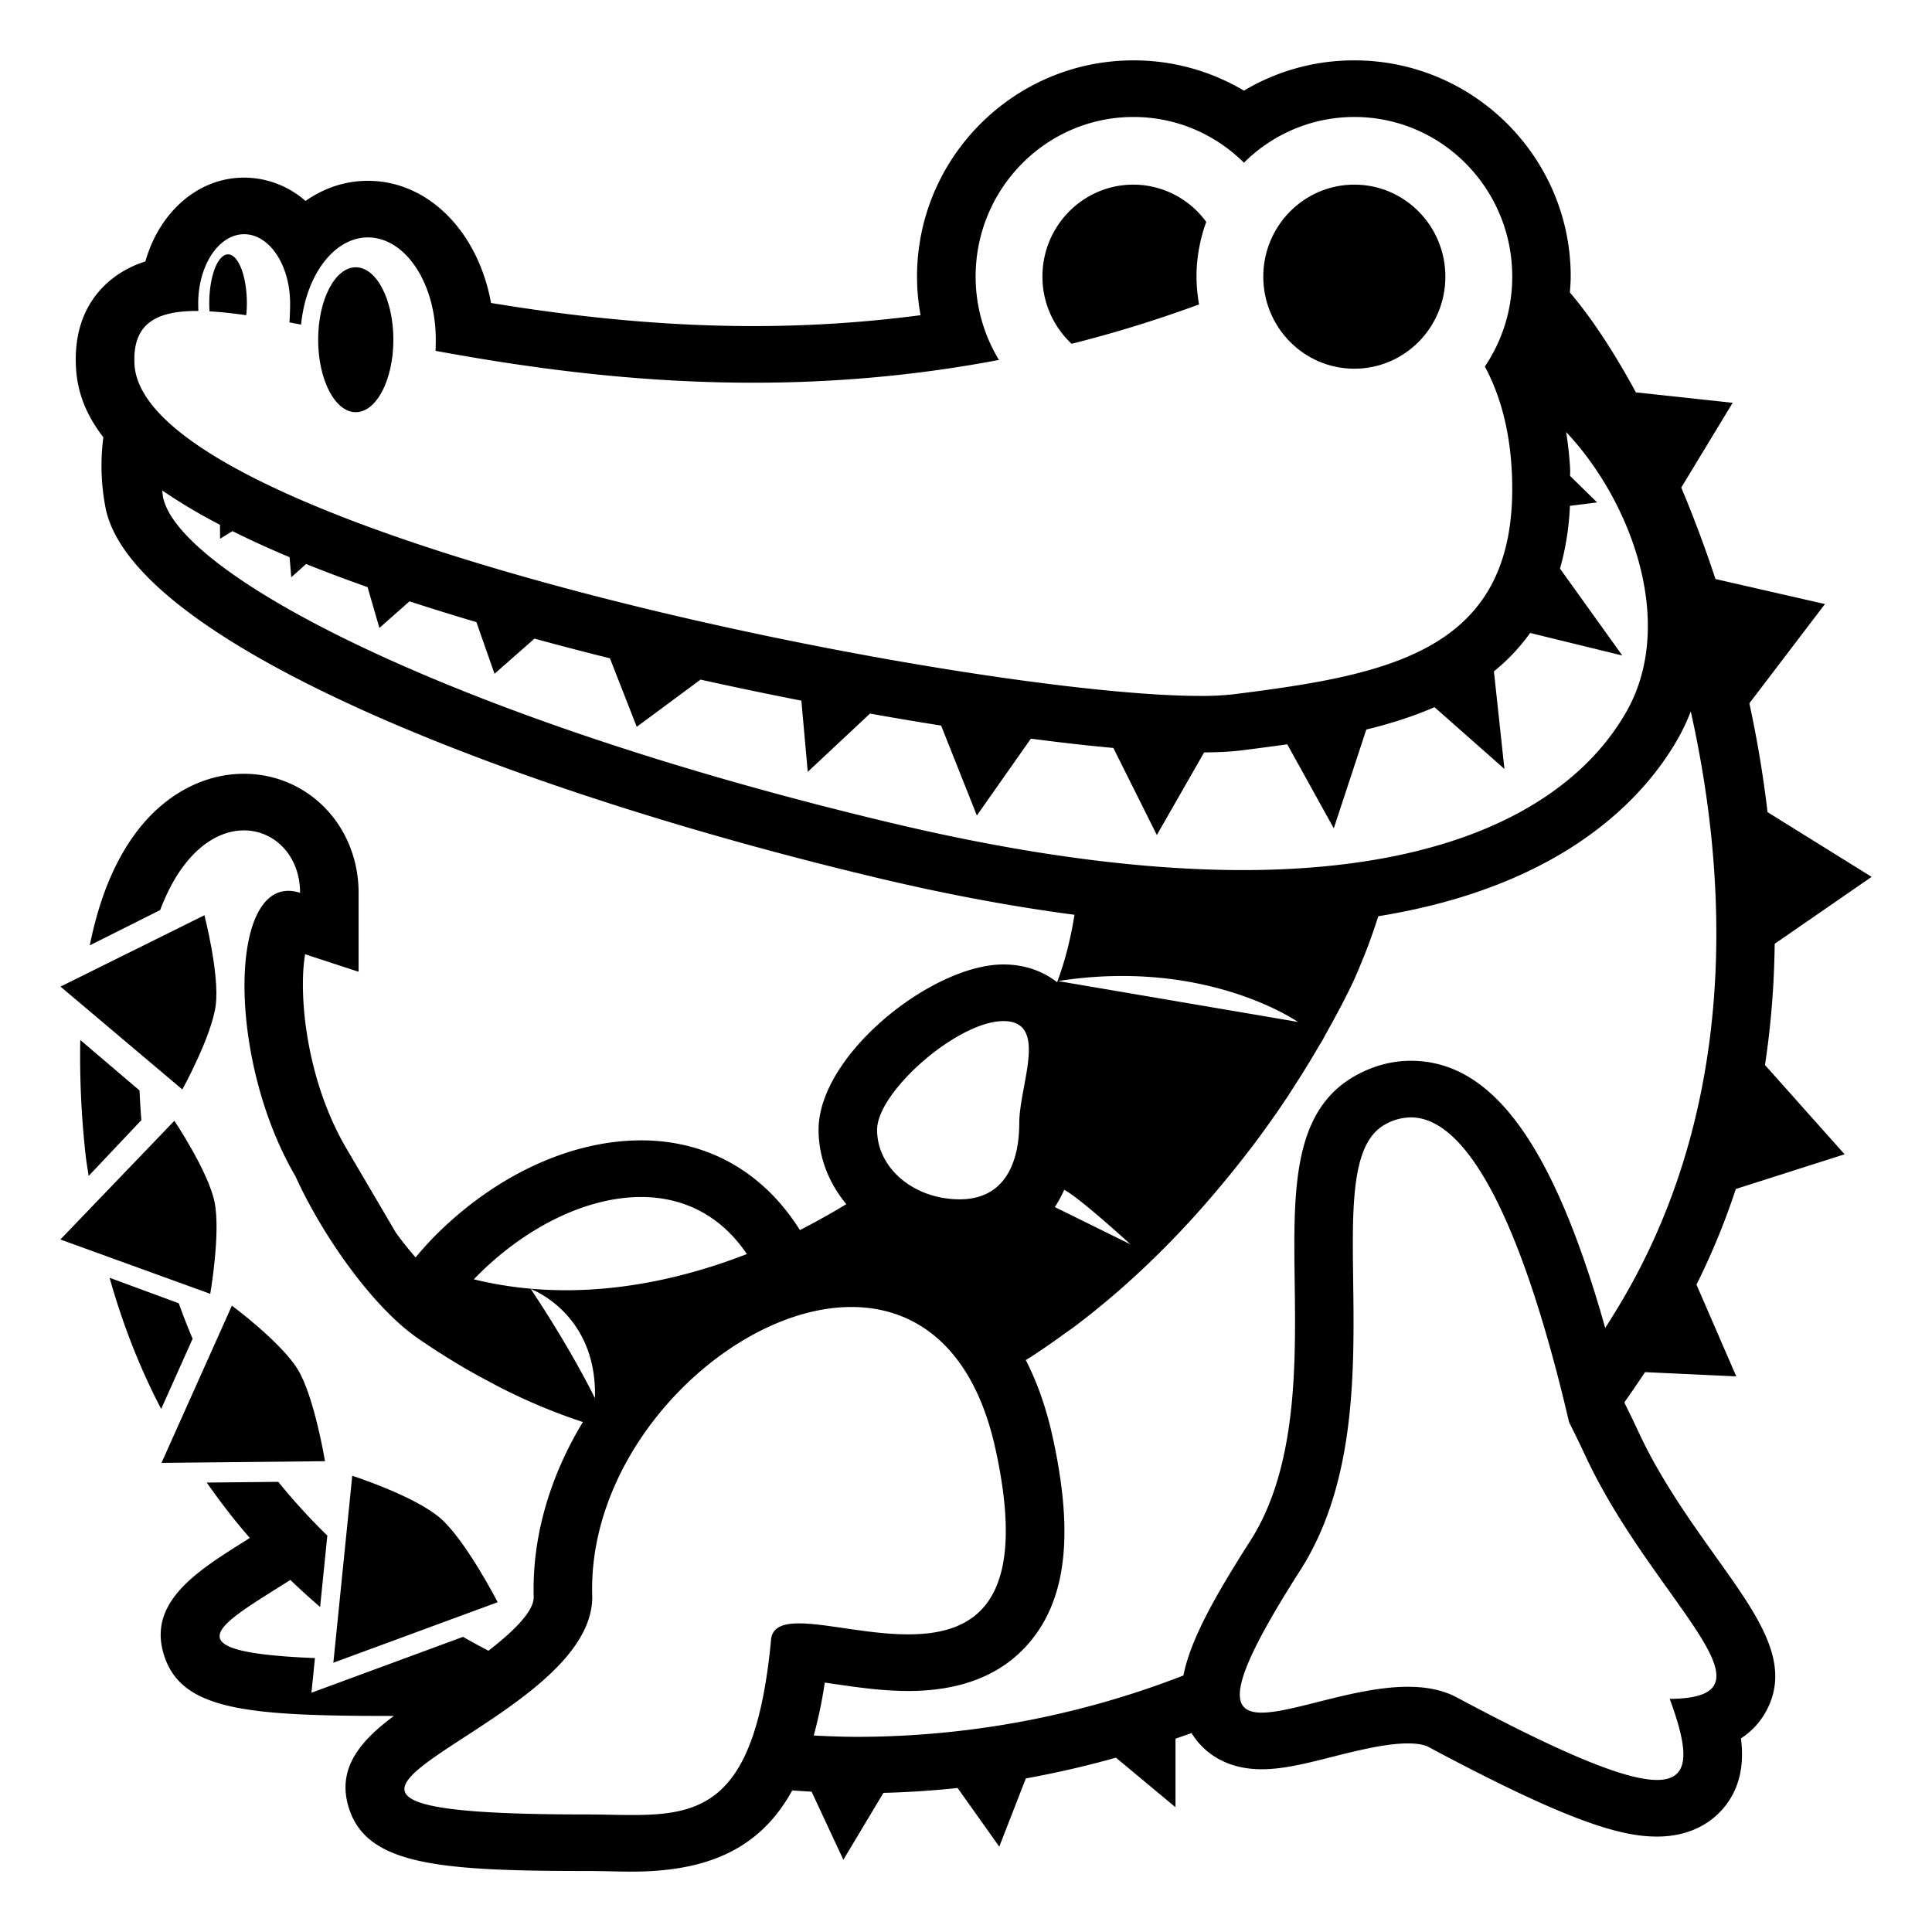
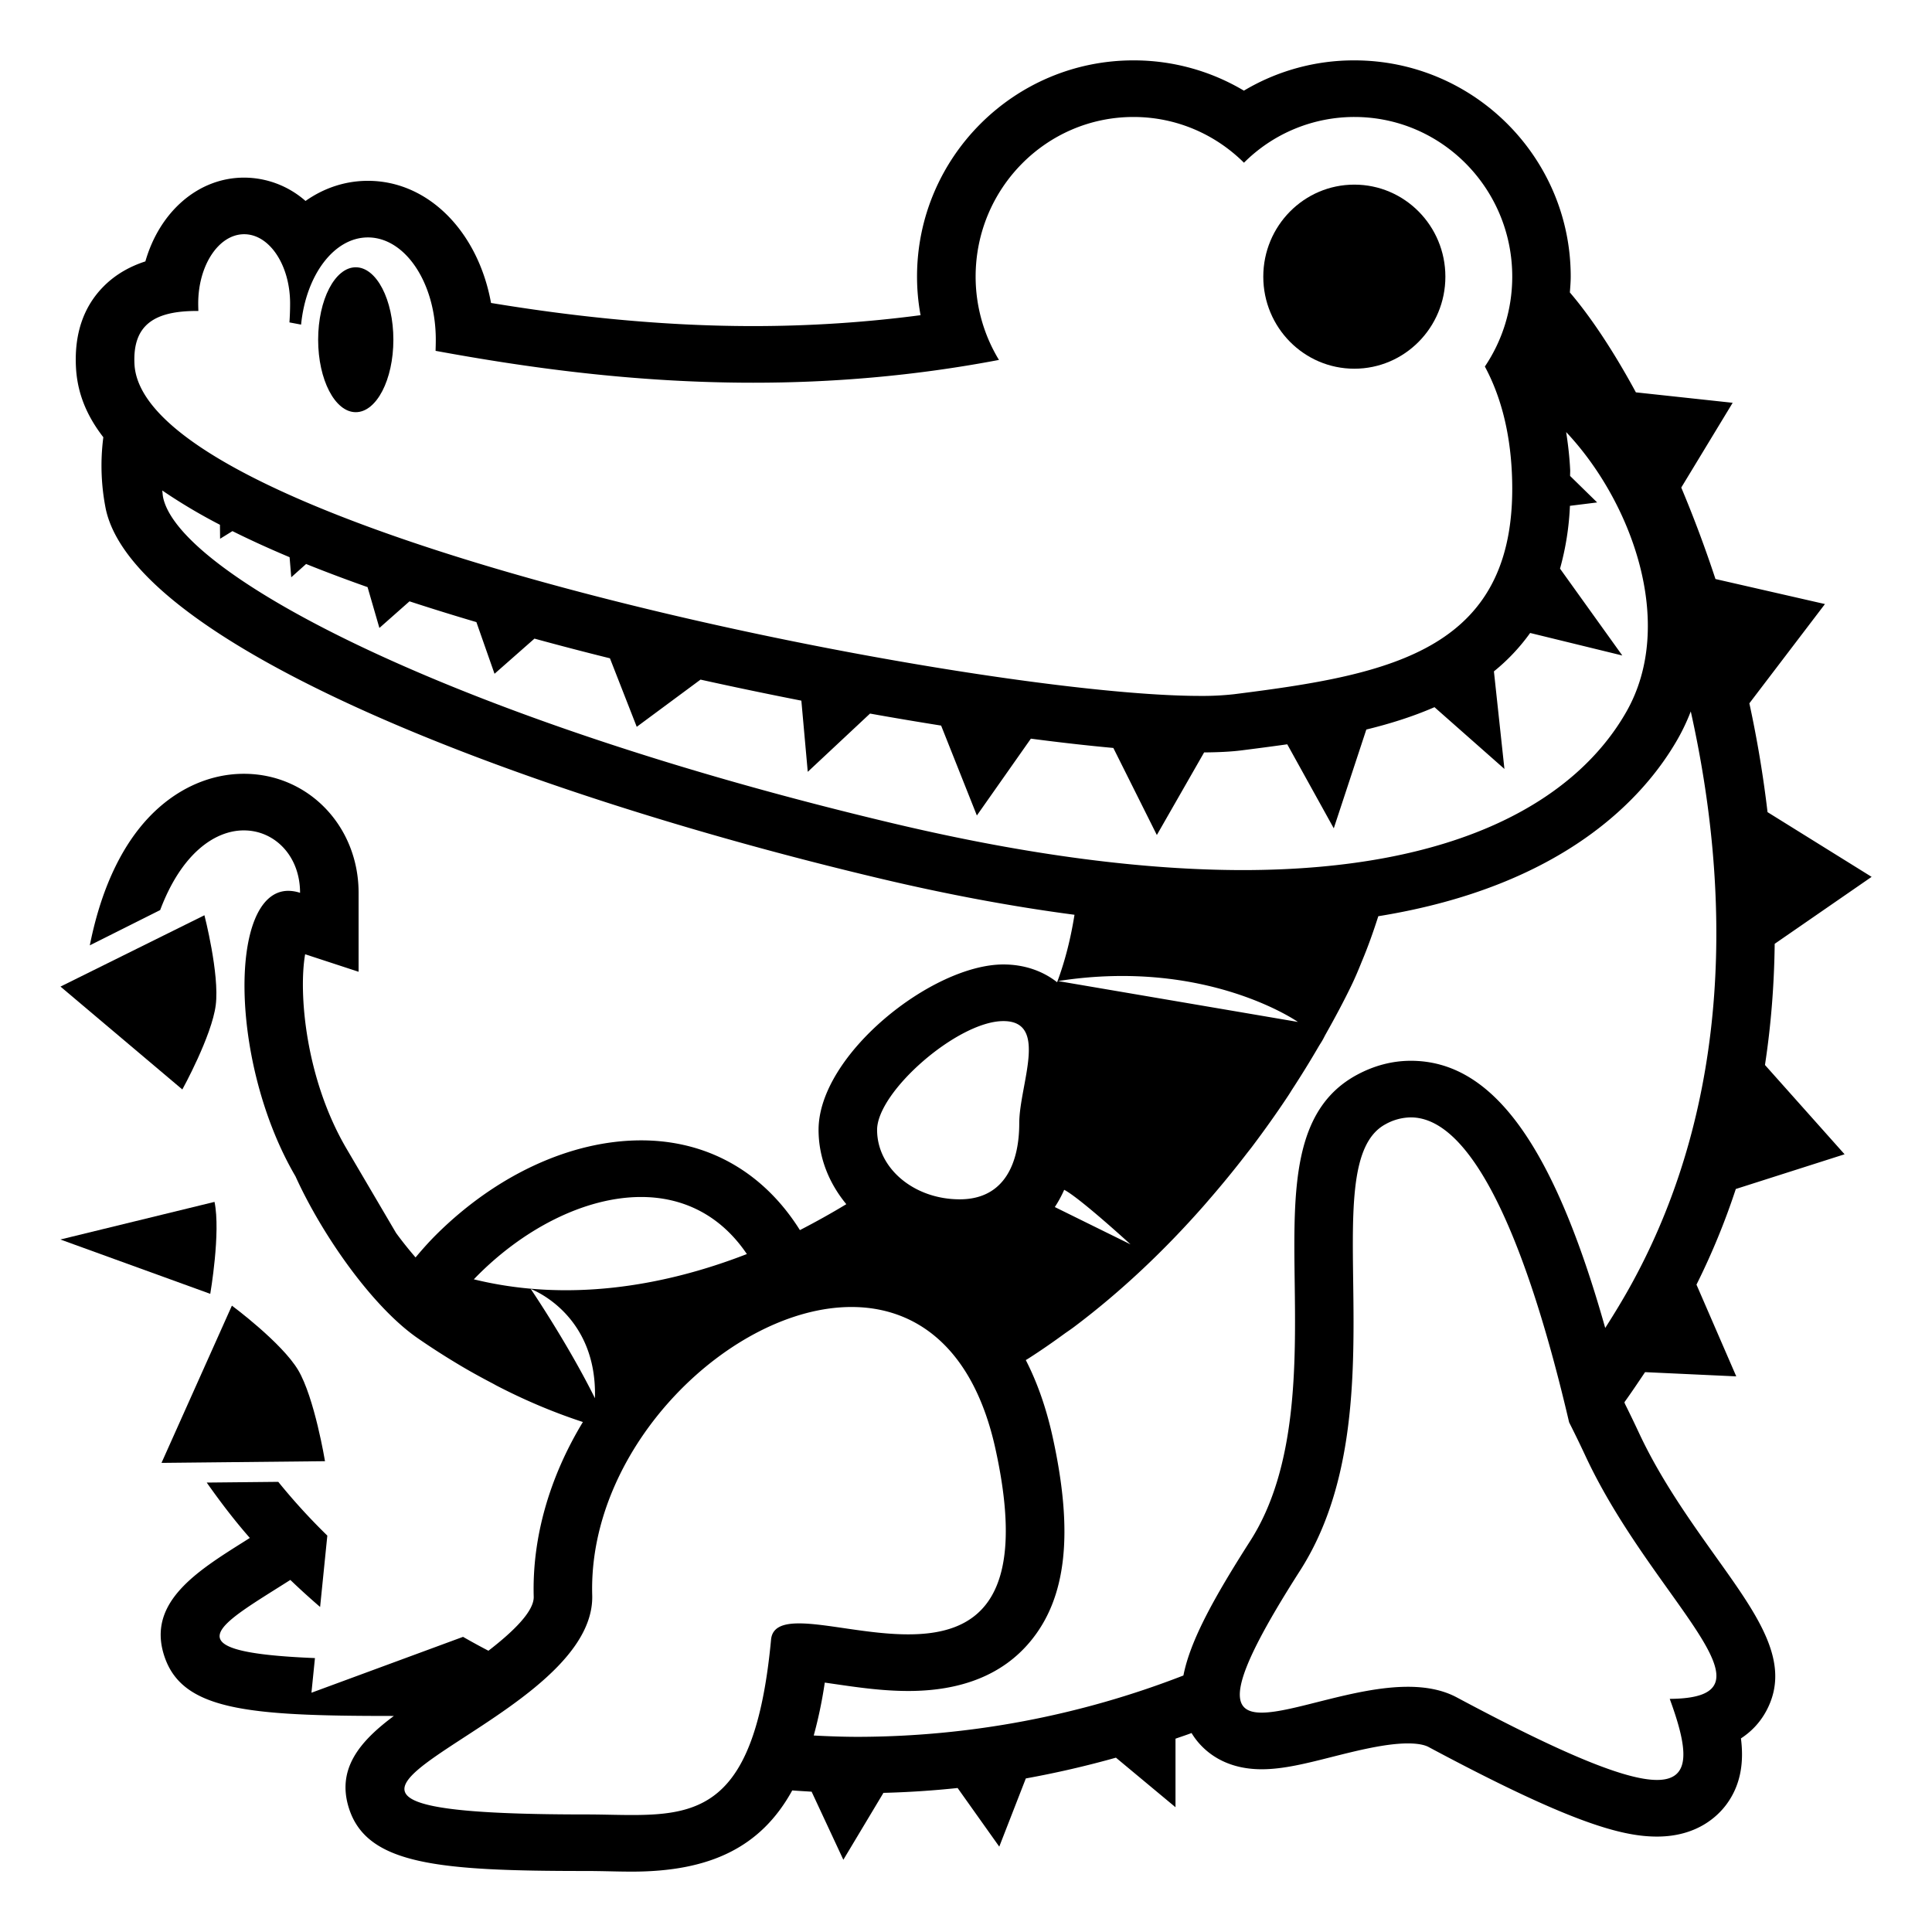
<svg xmlns="http://www.w3.org/2000/svg" width="800px" height="800px" viewBox="0 0 64 64" aria-hidden="true" role="img" class="iconify iconify--emojione-monotone" preserveAspectRatio="xMidYMid meet">
-   <path d="M39.72 10.084a5.467 5.467 0 0 1-.084-.921c0-.637.117-1.246.322-1.812a2.993 2.993 0 0 0-2.412-1.235c-1.664 0-3.014 1.362-3.014 3.047c0 .882.375 1.669.965 2.226a41.46 41.46 0 0 0 4.223-1.305" fill="#000000" />
  <ellipse cx="44.864" cy="9.165" rx="3.016" ry="3.049" fill="#000000" />
-   <path d="M8.157 10.442a4.08 4.08 0 0 0 .021-.39c0-.897-.279-1.626-.623-1.626c-.345 0-.623.729-.623 1.626c0 .09.004.176.01.262c.368.021.774.065 1.215.128" fill="#000000" />
  <ellipse cx="11.785" cy="11.254" rx="1.246" ry="2.4" fill="#000000" />
  <path d="M7.147 33.293c.129-1.022-.375-2.974-.375-2.974l-4.768 2.363L6.04 36.09c.001.001.979-1.777 1.107-2.797" fill="#000000" />
-   <path d="M7.106 39.814c-.209-1.014-1.33-2.687-1.33-2.687L2 41.06l4.965 1.8c0-.001.352-2.034.141-3.046" fill="#000000" />
+   <path d="M7.106 39.814L2 41.06l4.965 1.8c0-.001.352-2.034.141-3.046" fill="#000000" />
  <path d="M10.766 48.404s-.347-2.108-.891-3.021c-.545-.912-2.193-2.132-2.193-2.132L5.35 48.46l5.416-.056" fill="#000000" />
-   <path d="M6.381 44.348a21.206 21.206 0 0 1-.459-1.175l-2.292-.845c.43 1.524.994 2.979 1.709 4.345l1.042-2.325" fill="#000000" />
  <path d="M61.104 38.237l-2.637-2.958c.204-1.339.306-2.682.322-4.014L62 29.047l-3.448-2.144a37.79 37.79 0 0 0-.602-3.605l2.504-3.288l-3.627-.829a40.698 40.698 0 0 0-1.133-3.03l1.703-2.808l-3.206-.346c-.763-1.407-1.521-2.531-2.187-3.309c.012-.175.028-.349.028-.525C52.033 5.214 48.817 2 44.864 2a7.109 7.109 0 0 0-3.658 1.003A7.124 7.124 0 0 0 37.546 2c-3.952 0-7.168 3.214-7.168 7.163c0 .43.039.857.117 1.278c-1.813.239-3.67.361-5.545.361c-3.337 0-6.377-.386-8.684-.766c-.425-2.346-2.065-4.046-4.078-4.046c-.754 0-1.459.239-2.067.667a3.091 3.091 0 0 0-2.034-.773c-1.533 0-2.804 1.144-3.271 2.775c-.475.154-.97.409-1.389.834c-.657.664-.963 1.555-.912 2.647c.032.677.228 1.467.908 2.344a7.325 7.325 0 0 0 .081 2.377c.958 4.479 13.557 9.372 25.619 12.234c2.271.539 4.432.94 6.471 1.208c-.12.751-.3 1.499-.576 2.235c-.479-.377-1.092-.589-1.779-.589c-2.361 0-6.123 2.991-6.123 5.479c0 .924.349 1.771.919 2.462c-.498.302-1.011.587-1.537.859c-1.184-1.888-3.017-2.972-5.257-2.973h-.001c-2.319 0-4.794 1.14-6.792 3.126c-.243.242-.466.494-.682.752c-.217-.252-.434-.52-.647-.812l-1.639-2.789c-1.37-2.333-1.593-5.177-1.372-6.442l1.771.58v-2.615c0-2.211-1.669-3.943-3.8-3.943h-.001c-1.162 0-2.291.523-3.178 1.475c-.736.789-1.503 2.09-1.925 4.208l2.331-1.169c.707-1.88 1.815-2.64 2.773-2.639c1.017 0 1.861.843 1.861 2.068a1.256 1.256 0 0 0-.39-.066c-1.988 0-1.958 5.719.245 9.469l-.002-.001c.896 1.968 2.559 4.326 4.049 5.355c.447.309.893.594 1.335.859c.389.234.774.444 1.16.646c.04.021.081.046.122.067c.963.499 1.914.894 2.85 1.201c-1.099 1.813-1.685 3.817-1.629 5.786c.014.489-.688 1.163-1.5 1.791a23.546 23.546 0 0 1-.841-.46l-5.022 1.851l.116-1.148c-4.965-.2-3.151-1.103-.815-2.589c.319.307.648.605.986.896l.239-2.364a20.488 20.488 0 0 1-1.625-1.781l-2.37.024c.446.633.914 1.249 1.428 1.834l-.176.112c-1.576.99-3.207 2.014-2.674 3.748c.565 1.845 2.726 2.037 7.521 2.037l.1.001c-1.123.835-1.901 1.747-1.49 3.05c.593 1.879 2.963 2.085 7.855 2.085c.26 0 .514.005.761.01c.259.006.512.011.758.011c2.592 0 4.278-.808 5.313-2.69c.213.017.427.028.642.042l1.051 2.255l1.328-2.216a30.736 30.736 0 0 0 2.457-.161l1.38 1.942l.88-2.259a32.393 32.393 0 0 0 2.985-.688l1.973 1.642v-2.271c.177-.063.356-.12.532-.187c.229.383.883 1.2 2.323 1.2c.711 0 1.462-.189 2.33-.409c.831-.209 1.774-.447 2.513-.447c.383 0 .582.064.682.117c4.605 2.464 6.357 2.969 7.57 2.969c1.324 0 2.016-.676 2.31-1.078c.479-.657.569-1.408.471-2.174c.325-.212.621-.505.839-.909c.85-1.578-.252-3.121-1.646-5.074c-.867-1.217-1.852-2.596-2.572-4.14a42.22 42.22 0 0 0-.468-.97l-.012-.045c.235-.326.458-.661.683-.995l3.021.14l-1.318-3.039a23.582 23.582 0 0 0 1.303-3.168l3.603-1.15M4.454 12.055c-.062-1.303.673-1.754 2.066-1.754h.051c-.002-.081-.005-.16-.005-.248c0-1.267.681-2.294 1.522-2.294c.84 0 1.522 1.027 1.522 2.294c0 .234-.009.438-.022.627l.386.073c.161-1.631 1.085-2.888 2.214-2.888c1.242 0 2.248 1.518 2.248 3.389c0 .131-.004.247-.007.368c2.995.55 6.552 1.056 10.522 1.056c2.557 0 5.285-.211 8.141-.755a5.312 5.312 0 0 1-.773-2.76c0-2.919 2.342-5.288 5.229-5.288c1.426 0 2.717.579 3.66 1.515a5.172 5.172 0 0 1 3.658-1.515c2.887 0 5.229 2.369 5.229 5.288c0 1.105-.335 2.13-.907 2.979c.506.94.827 2.104.894 3.509c.28 5.896-3.976 6.688-9.197 7.345a9.418 9.418 0 0 1-1.133.057c-7.67-.001-35.035-5.429-35.298-10.998m25.133 15.22c-14.611-3.468-23.633-8.22-24.183-10.794c-.016-.074-.017-.156-.03-.234a18.31 18.31 0 0 0 1.912 1.137l.005.463l.409-.253c.568.283 1.196.571 1.893.864l.055.665l.492-.44c.627.252 1.304.508 2.036.766l.392 1.353l.997-.882a80.52 80.52 0 0 0 2.216.688l.601 1.712l1.323-1.165a106.39 106.39 0 0 0 2.5.652l.888 2.27l2.113-1.564c1.11.246 2.229.479 3.34.697l.212 2.358l2.063-1.93c.801.144 1.586.275 2.355.398l1.184 2.978l1.789-2.545c.971.127 1.892.231 2.732.308l1.441 2.884l1.566-2.736c.477-.004.89-.024 1.24-.068c.488-.062.998-.128 1.514-.201l1.541 2.783l1.078-3.272c.777-.19 1.54-.428 2.258-.741l2.317 2.046l-.348-3.232a6.484 6.484 0 0 0 1.2-1.272l3.053.746l-2.063-2.877a9.2 9.2 0 0 0 .328-2.081l.902-.112l-.896-.877c-.002-.069.004-.129.002-.198c-.021-.433-.07-.849-.133-1.256c2.157 2.286 3.664 6.344 1.99 9.273c-1.64 2.871-5.521 5.237-12.721 5.237c-3.174-.004-7-.465-11.563-1.548m13.408 6.578l-7.945-1.354c4.916-.77 7.945 1.354 7.945 1.354m-7.742 5.561c.518.268 2.197 1.807 2.197 1.807l-2.508-1.236c.118-.178.221-.369.311-.571m-2.014-5.589c1.514 0 .525 2.117.525 3.386c0 1.268-.459 2.518-1.972 2.518s-2.737-1.028-2.737-2.3c.001-1.269 2.673-3.604 4.184-3.604m-17.543 8.554c1.583-1.645 3.659-2.728 5.545-2.727c1.363.001 2.613.579 3.5 1.89c-2.856 1.11-6.007 1.584-9.045.837m1.886.32s2.207.807 2.126 3.619c-.89-1.797-2.126-3.619-2.126-3.619m8.886 11.078c-.535 0-.889.13-.926.541c-.504 5.358-2.223 5.807-4.611 5.807c-.48 0-.988-.019-1.52-.019c-13.714 0 .336-2.697.207-7.264c-.143-4.96 4.639-9.547 8.589-9.546c2.136 0 4.028 1.343 4.767 4.693c1.139 5.172-.734 6.151-2.884 6.151c-1.311.002-2.724-.364-3.622-.363m28.844 2.5c.61 1.664.722 2.686-.422 2.686c-1.023 0-3.054-.821-6.631-2.734c-.479-.256-1.034-.352-1.621-.352c-1.754 0-3.785.856-4.843.856c-1.101 0-1.146-.927 1.274-4.709c3.406-5.326.359-13.451 2.827-14.782a1.76 1.76 0 0 1 .839-.227c2.094 0 3.885 4.278 5.244 10.101c.182.361.363.731.543 1.118c2.235 4.789 6.696 8.019 2.79 8.043m-1.268-13.739c-.275.5-.568.981-.869 1.452c-1.719-6.091-3.744-8.85-6.439-8.85c-.611 0-1.211.156-1.783.464c-2.141 1.154-2.105 3.792-2.065 6.847c.036 2.746.082 6.165-1.468 8.587c-1.212 1.896-1.993 3.313-2.218 4.465a29.914 29.914 0 0 1-10.77 2.032c-.493 0-.985-.018-1.476-.044c.146-.533.271-1.111.366-1.753l.338.049c.735.107 1.568.229 2.43.229c1.771 0 3.126-.547 4.028-1.626c1.215-1.45 1.453-3.606.752-6.79c-.221-1.003-.527-1.839-.889-2.546c.031-.019.063-.037.094-.057c.413-.264.814-.543 1.209-.832c.092-.064.184-.126.273-.192c1.595-1.196 3.041-2.577 4.324-4.036c.075-.085.147-.171.222-.257a33.12 33.12 0 0 0 1.214-1.49c.053-.068.107-.134.158-.202c.422-.561.82-1.12 1.192-1.682c.056-.083.104-.166.159-.25c.304-.467.588-.929.855-1.388c.041-.07.091-.143.131-.214l-.008-.001l.002-.002c.001.002.004.002.006.003c.036-.062.062-.12.097-.183c.309-.549.6-1.091.852-1.613c.121-.25.236-.52.349-.803c.209-.495.386-.999.548-1.504c6.169-.996 8.827-3.958 9.915-5.864c.169-.295.313-.603.436-.92c1.316 5.894 1.403 12.844-1.965 18.971" fill="#000000" />
-   <path d="M2.835 38.252c.025.238.069.469.101.703l1.747-1.849a27.69 27.69 0 0 1-.061-.983l-1.963-1.672a29.619 29.619 0 0 0 .176 3.801" fill="#000000" />
-   <path d="M14.587 50.292c-.851-.74-2.918-1.405-2.918-1.405l-.626 6.192l5.443-2.004s-1.05-2.043-1.899-2.783" fill="#000000" />
</svg>